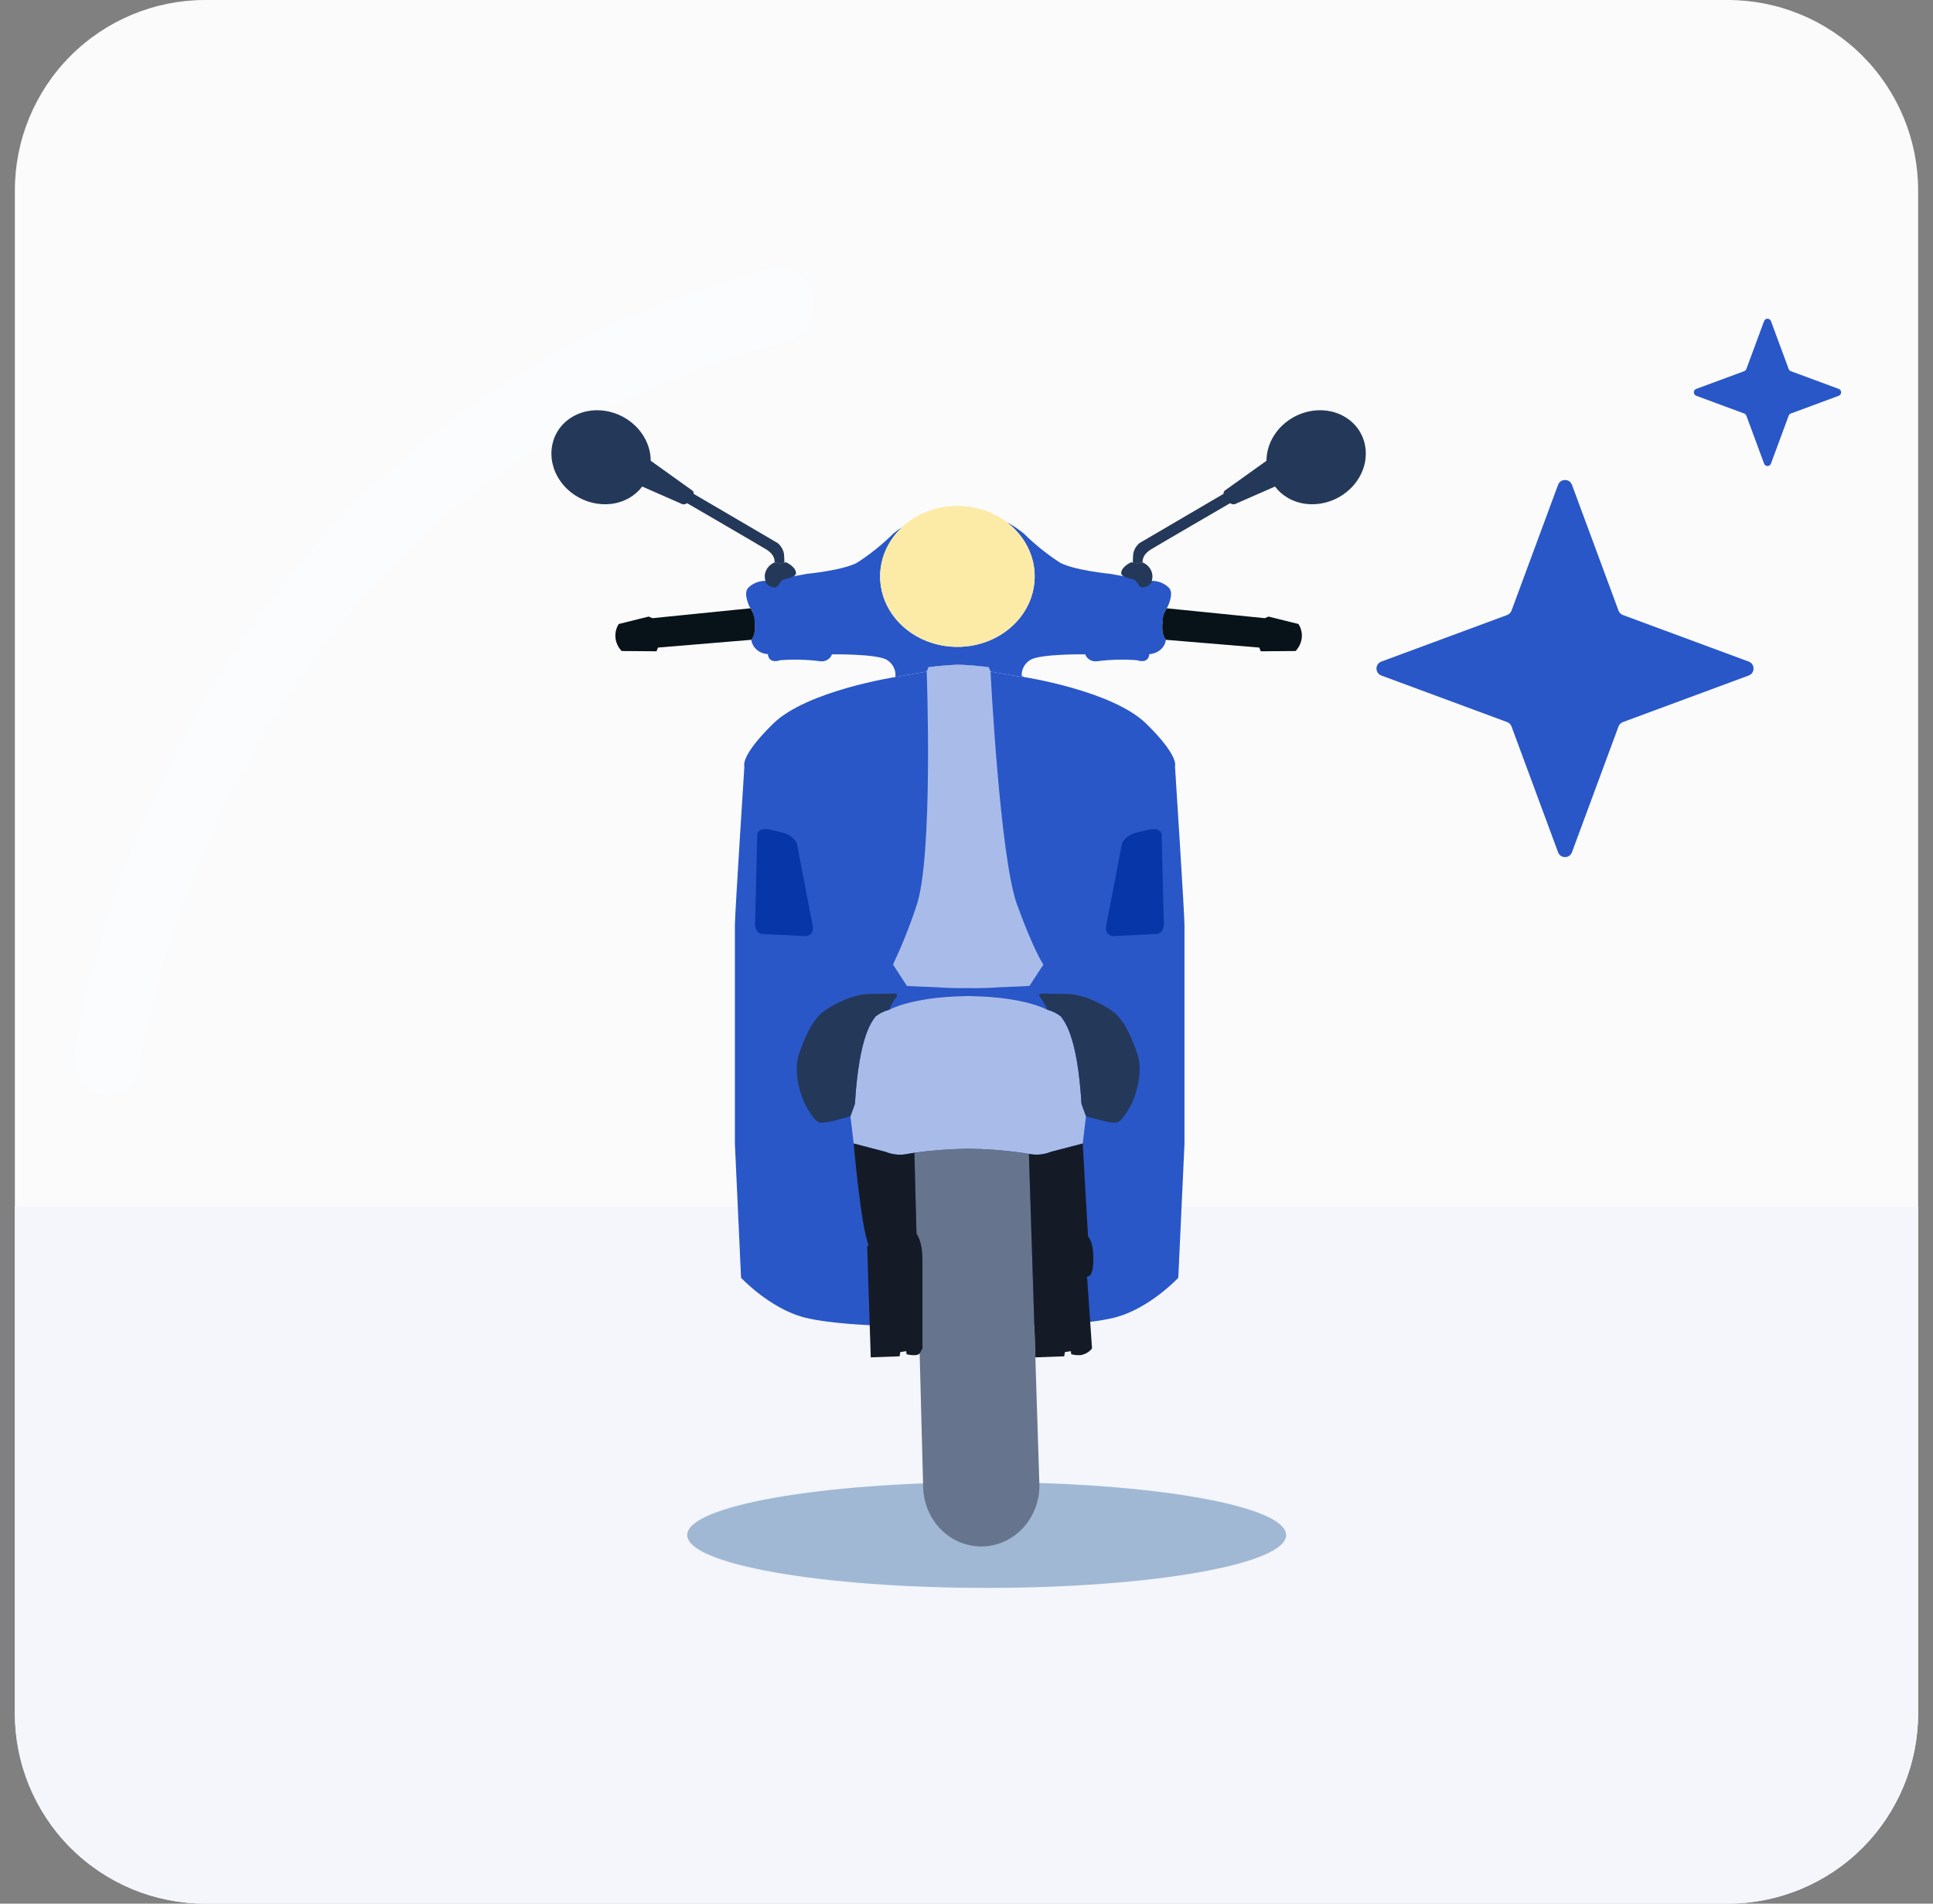
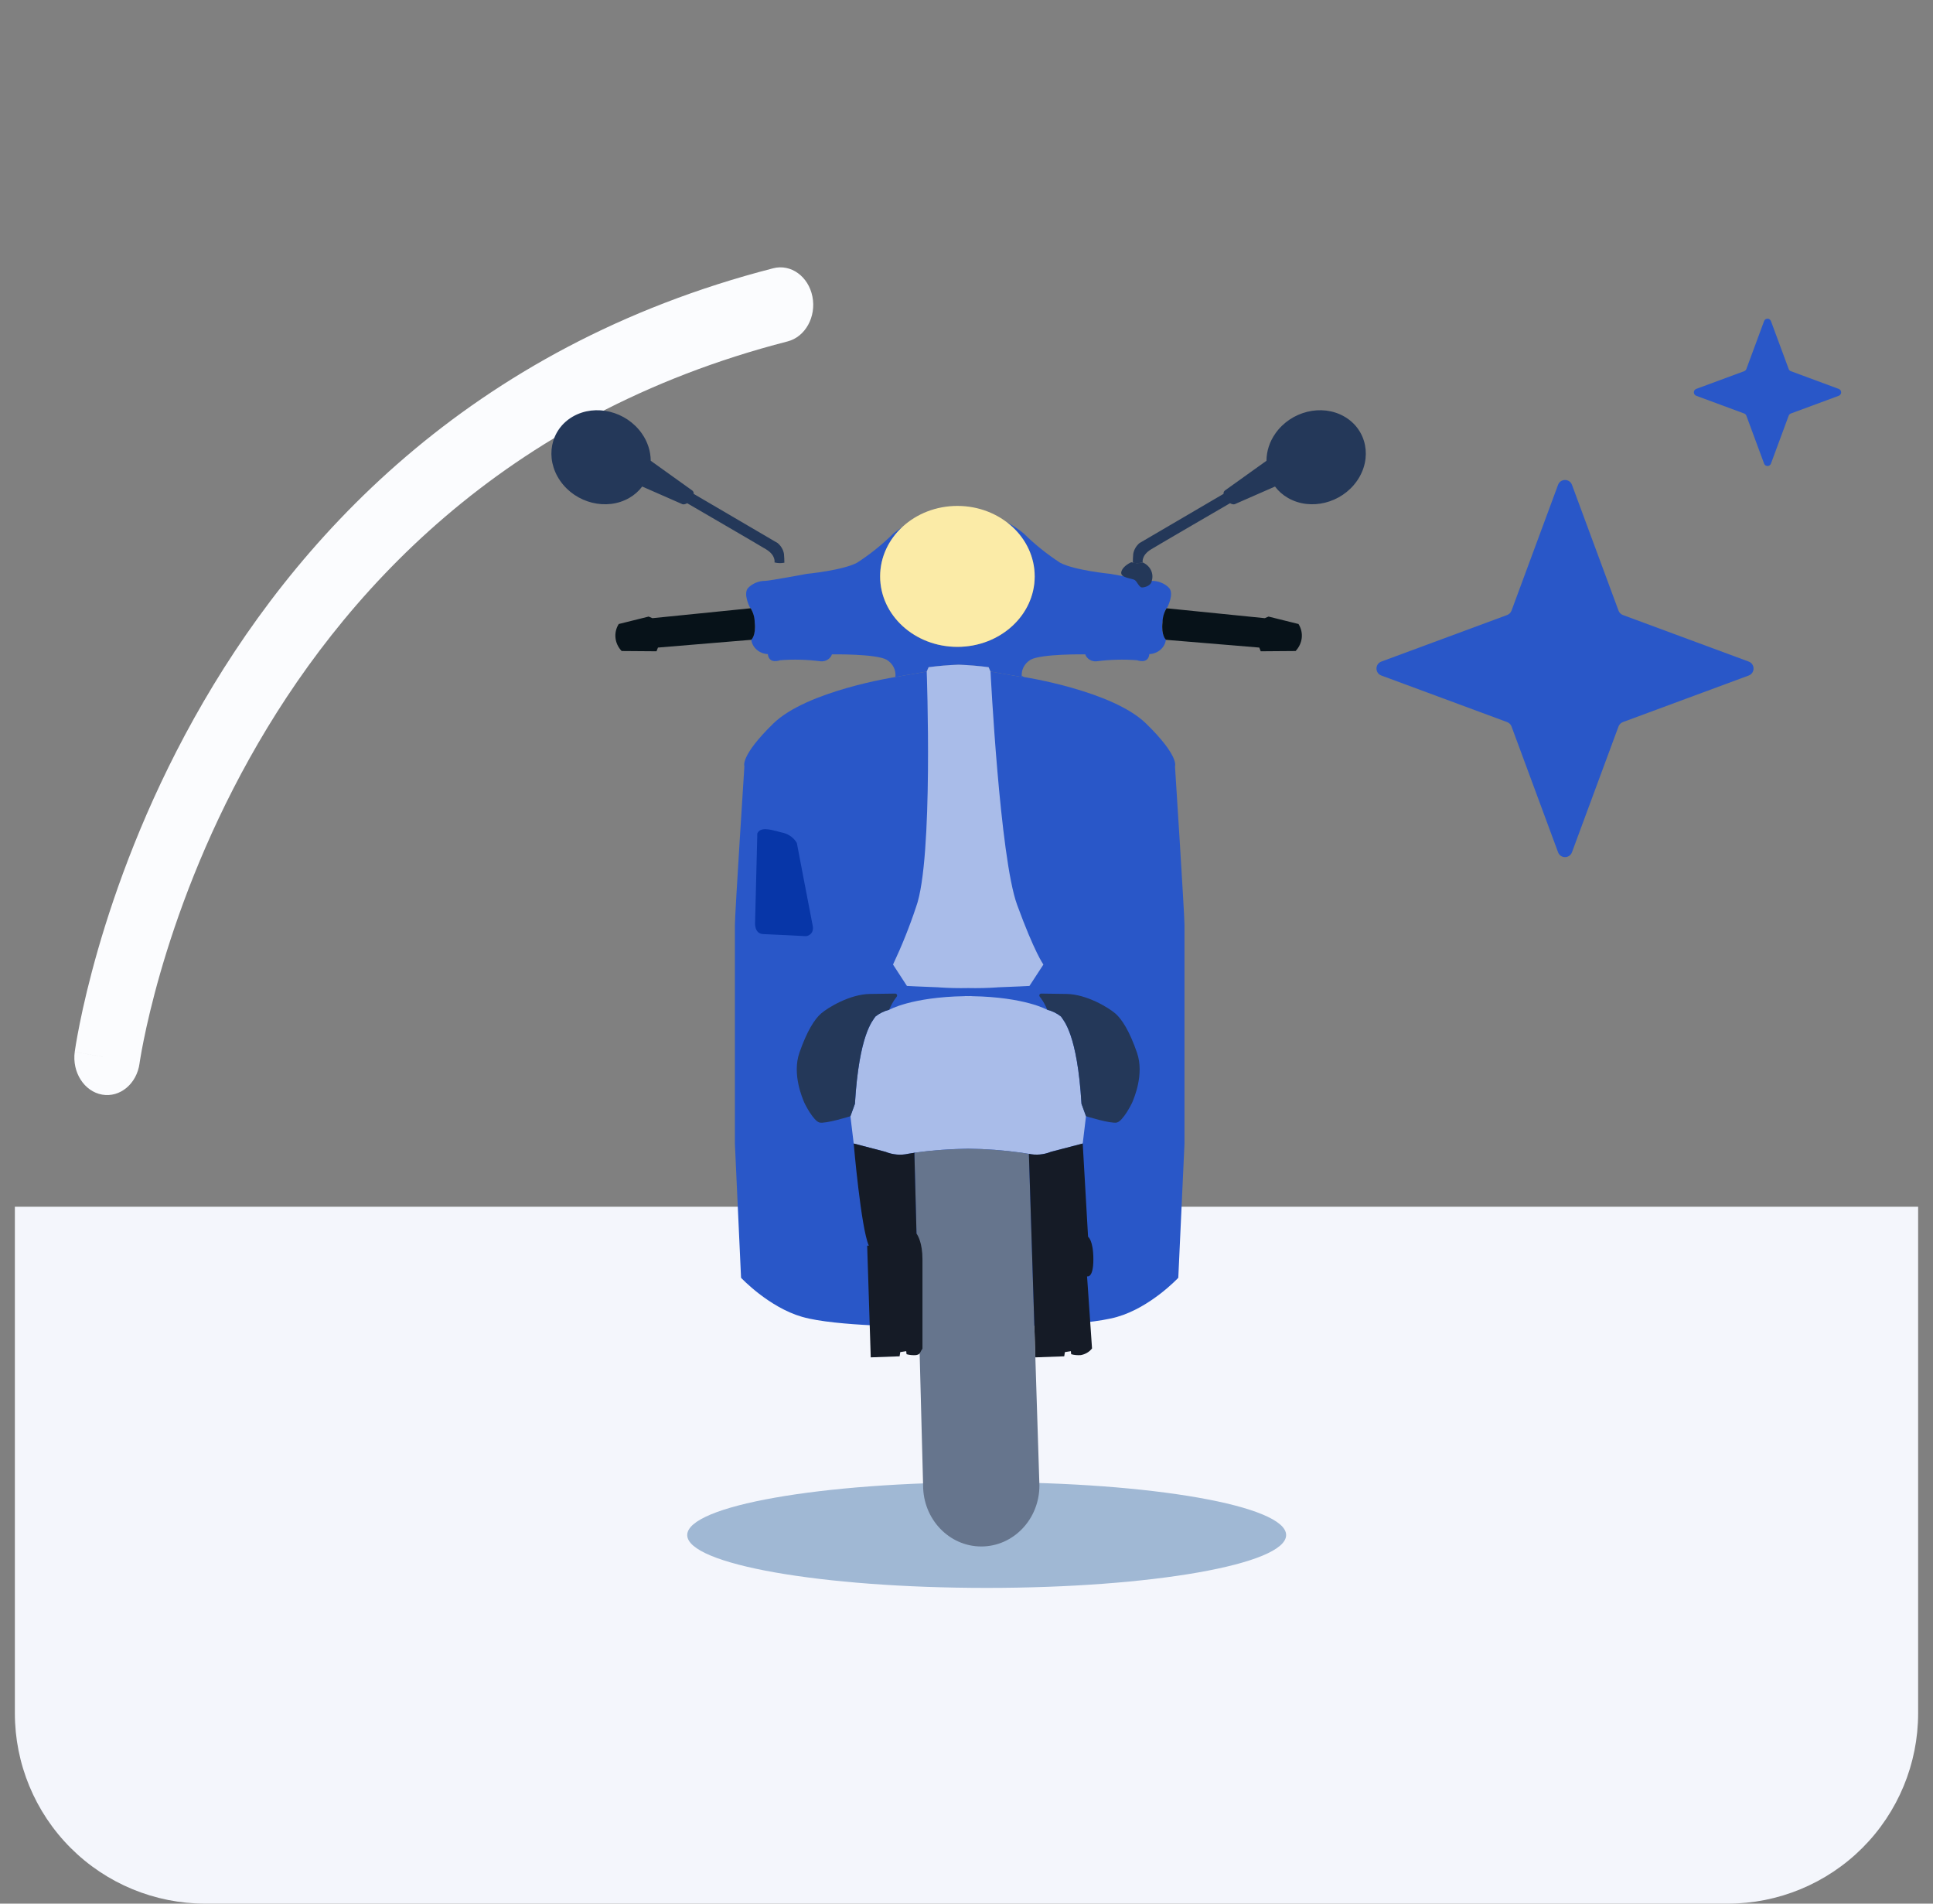
<svg xmlns="http://www.w3.org/2000/svg" width="65" height="64" viewBox="0 0 65 64" fill="none">
  <rect x="0" y="0" width="65" height="64" fill="#808080" stroke="none" />
-   <path d="M58.1 0H6.9C5.203 0 3.575 0.674 2.375 1.875C1.174 3.075 0.5 4.703 0.5 6.4V57.6C0.5 59.297 1.174 60.925 2.375 62.126C3.575 63.326 5.203 64 6.9 64H58.1C59.797 64 61.425 63.326 62.626 62.126C63.826 60.925 64.5 59.297 64.5 57.6V6.4C64.5 4.703 63.826 3.075 62.626 1.875C61.425 0.674 59.797 0 58.1 0Z" fill="#FBFBFB" />
  <path d="M0.5 40.571V57.6C0.5 59.297 1.174 60.925 2.375 62.126C3.575 63.326 5.203 64 6.9 64H58.1C59.797 64 61.425 63.326 62.626 62.126C63.826 60.925 64.5 59.297 64.5 57.6V40.571H0.5Z" fill="#F4F6FC" />
  <path d="M52.392 16.3C52.472 16.083 52.78 16.083 52.86 16.3L54.425 20.529C54.45 20.598 54.505 20.652 54.573 20.677L58.802 22.242C59.02 22.323 59.02 22.63 58.802 22.711L54.573 24.276C54.505 24.301 54.45 24.355 54.425 24.423L52.86 28.652C52.78 28.87 52.472 28.87 52.392 28.652L50.827 24.423C50.801 24.355 50.747 24.301 50.679 24.276L46.45 22.711C46.232 22.63 46.232 22.323 46.45 22.242L50.679 20.677C50.747 20.652 50.801 20.598 50.827 20.529L52.392 16.3Z" fill="#2957C8" />
  <path d="M59.32 10.795C59.359 10.688 59.511 10.688 59.551 10.795L60.147 12.406C60.159 12.44 60.186 12.466 60.22 12.479L61.831 13.075C61.938 13.115 61.938 13.266 61.831 13.306L60.22 13.902C60.186 13.915 60.159 13.941 60.147 13.975L59.551 15.586C59.511 15.694 59.359 15.694 59.32 15.586L58.724 13.975C58.711 13.941 58.684 13.915 58.651 13.902L57.039 13.306C56.932 13.266 56.932 13.115 57.039 13.075L58.651 12.479C58.684 12.466 58.711 12.44 58.724 12.406L59.32 10.795Z" fill="#2957C8" />
  <path fill-rule="evenodd" clip-rule="evenodd" d="M27.319 9.972C27.453 10.651 27.079 11.325 26.485 11.478C16.862 13.953 11.431 20.045 8.389 25.499C6.862 28.236 5.934 30.82 5.389 32.714C5.117 33.661 4.941 34.433 4.834 34.962C4.78 35.226 4.744 35.429 4.722 35.563C4.711 35.63 4.703 35.68 4.698 35.711L4.693 35.744L4.693 35.748L4.693 35.749C4.599 36.437 4.036 36.907 3.434 36.801C2.832 36.694 2.42 36.05 2.513 35.362L3.603 35.555C2.513 35.362 2.513 35.361 2.513 35.361L2.514 35.359L2.514 35.353L2.517 35.337C2.519 35.324 2.521 35.306 2.525 35.283C2.532 35.237 2.542 35.173 2.555 35.091C2.583 34.927 2.625 34.691 2.685 34.394C2.805 33.799 2.999 32.953 3.294 31.927C3.884 29.877 4.884 27.093 6.529 24.144C9.831 18.224 15.72 11.663 26.001 9.019C26.595 8.866 27.185 9.293 27.319 9.972Z" fill="#FBFCFE" />
  <path d="M33.178 53.385C38.739 53.385 43.248 52.589 43.248 51.608C43.248 50.626 38.739 49.831 33.178 49.831C27.617 49.831 23.109 50.626 23.109 51.608C23.109 52.589 27.617 53.385 33.178 53.385Z" fill="#A0B8D4" />
  <path d="M39.309 19.762C39.236 19.688 39.146 19.629 39.047 19.589C38.947 19.548 38.839 19.527 38.73 19.528C38.601 19.528 37.338 19.293 37.338 19.293C37.338 19.293 36.131 19.176 35.648 18.919C35.205 18.631 34.795 18.301 34.425 17.936C34.248 17.791 34.054 17.662 33.848 17.552C34.252 17.855 34.546 18.264 34.691 18.722C34.836 19.181 34.826 19.669 34.662 20.122C34.498 20.576 34.187 20.974 33.77 21.263C33.354 21.553 32.851 21.721 32.328 21.745C31.805 21.77 31.286 21.65 30.839 21.401C30.392 21.152 30.038 20.786 29.823 20.35C29.608 19.915 29.543 19.43 29.636 18.96C29.729 18.49 29.975 18.057 30.343 17.716C30.238 17.785 30.139 17.858 30.043 17.936C29.674 18.301 29.264 18.631 28.82 18.919C28.337 19.176 27.131 19.293 27.131 19.293C27.131 19.293 25.868 19.528 25.739 19.528C25.63 19.527 25.522 19.548 25.422 19.589C25.322 19.629 25.233 19.688 25.16 19.762C24.975 19.96 25.216 20.422 25.216 20.422C25.216 20.422 25.329 20.481 25.377 20.925C25.426 21.369 25.264 21.508 25.264 21.508C25.279 21.635 25.343 21.754 25.445 21.842C25.546 21.931 25.679 21.984 25.819 21.991C25.86 22.343 26.23 22.197 26.23 22.197C26.686 22.161 27.144 22.174 27.597 22.233C27.68 22.24 27.763 22.22 27.832 22.177C27.901 22.134 27.951 22.072 27.975 21.999C27.975 21.999 29.464 21.977 29.818 22.182C29.92 22.245 30.001 22.332 30.052 22.434C30.104 22.537 30.123 22.65 30.107 22.762L31.161 22.578L31.226 22.431C31.56 22.387 31.897 22.359 32.234 22.347C32.572 22.359 32.909 22.387 33.243 22.431L33.307 22.578L34.361 22.762C34.346 22.65 34.365 22.537 34.416 22.434C34.467 22.332 34.548 22.245 34.651 22.182C35.005 21.977 36.493 21.999 36.493 21.999C36.517 22.072 36.568 22.134 36.637 22.177C36.705 22.22 36.788 22.24 36.871 22.233C37.324 22.174 37.783 22.161 38.239 22.197C38.239 22.197 38.609 22.343 38.649 21.991C38.789 21.984 38.922 21.931 39.024 21.842C39.126 21.754 39.189 21.635 39.204 21.508C39.204 21.508 39.042 21.369 39.091 20.925C39.14 20.481 39.252 20.422 39.252 20.422C39.252 20.422 39.494 19.96 39.309 19.762Z" fill="#2957C8" />
  <path d="M39.511 25.764C39.511 25.764 39.67 25.43 38.538 24.325C37.406 23.221 34.434 22.762 34.434 22.762L34.358 22.723C34.359 22.745 34.361 22.762 34.361 22.762L33.307 22.578L33.243 22.432C32.909 22.387 32.572 22.359 32.234 22.348C31.897 22.359 31.56 22.387 31.226 22.432L31.161 22.578L30.107 22.762C30.107 22.762 27.136 23.221 26.003 24.325C24.871 25.43 25.031 25.764 25.031 25.764C25.031 25.764 24.712 30.721 24.712 31.099V38.453L24.919 42.959C24.919 42.959 25.846 43.95 26.978 44.274C28.11 44.598 30.843 44.598 30.843 44.598L32.271 44.581L33.698 44.598C33.698 44.598 36.431 44.598 37.564 44.274C38.696 43.95 39.622 42.959 39.622 42.959L39.83 38.453V31.099C39.83 30.721 39.511 25.764 39.511 25.764Z" fill="#2957C8" />
  <path d="M33.308 22.578L33.243 22.431C32.909 22.387 32.572 22.359 32.235 22.347C31.897 22.359 31.56 22.387 31.226 22.431L31.162 22.578C31.162 22.578 31.393 28.882 30.805 30.49C30.586 31.149 30.327 31.796 30.029 32.428L30.497 33.147C30.497 33.147 30.981 33.173 31.576 33.194C31.578 33.194 31.58 33.196 31.582 33.196C31.907 33.218 32.232 33.225 32.557 33.218C32.883 33.225 33.208 33.218 33.532 33.196C33.535 33.196 33.537 33.194 33.539 33.194C34.134 33.173 34.617 33.147 34.617 33.147L35.086 32.428C35.086 32.428 34.789 32.026 34.201 30.417C33.621 28.832 33.308 22.578 33.308 22.578Z" fill="#A9BCE9" />
  <path d="M36.367 37.113C36.226 34.771 35.771 34.319 35.675 34.175C35.541 34.07 35.384 33.992 35.214 33.949C35.214 33.949 34.476 33.524 32.687 33.491C32.674 33.49 32.662 33.487 32.649 33.487C32.617 33.487 32.588 33.489 32.557 33.489C32.526 33.489 32.498 33.487 32.466 33.487C32.453 33.487 32.441 33.49 32.428 33.491C30.639 33.524 29.901 33.949 29.901 33.949C29.731 33.992 29.573 34.07 29.44 34.175C29.344 34.319 28.889 34.771 28.748 37.113L28.597 37.53L28.707 38.445L29.776 38.723C30.019 38.824 30.291 38.847 30.55 38.788C30.615 38.777 30.689 38.765 30.776 38.752C31.366 38.67 31.961 38.626 32.557 38.619C33.154 38.626 33.749 38.67 34.339 38.752C34.425 38.765 34.5 38.777 34.565 38.788C34.824 38.847 35.096 38.824 35.339 38.723L36.408 38.445L36.518 37.53L36.367 37.113Z" fill="#A9BCE9" />
  <path d="M32.194 21.747C33.629 21.747 34.793 20.686 34.793 19.378C34.793 18.07 33.629 17.009 32.194 17.009C30.759 17.009 29.596 18.07 29.596 19.378C29.596 20.686 30.759 21.747 32.194 21.747Z" fill="#FBEBA7" />
  <path d="M25.39 31.041L25.466 28.021C25.564 27.795 25.893 27.884 26.163 27.956C26.234 27.975 26.301 27.993 26.358 28.004C26.547 28.06 26.703 28.181 26.795 28.341C26.795 28.341 27.26 30.781 27.326 31.11C27.393 31.439 27.108 31.474 27.108 31.474C27.108 31.474 25.959 31.413 25.665 31.404C25.371 31.396 25.39 31.041 25.39 31.041Z" fill="#0736A8" />
-   <path d="M39.136 31.041L39.06 28.021C38.962 27.795 38.632 27.884 38.362 27.956C38.292 27.975 38.225 27.993 38.167 28.004C37.979 28.06 37.822 28.181 37.731 28.341C37.731 28.341 37.266 30.781 37.199 31.11C37.133 31.439 37.418 31.474 37.418 31.474C37.418 31.474 38.566 31.413 38.861 31.404C39.155 31.396 39.136 31.041 39.136 31.041Z" fill="#0736A8" />
  <path d="M29.44 34.173C29.574 34.067 29.731 33.99 29.901 33.946C29.957 33.805 30.032 33.671 30.124 33.547C30.226 33.441 30.117 33.404 30.117 33.404C30.117 33.404 29.931 33.406 29.253 33.416C28.576 33.425 27.834 33.879 27.612 34.072C27.39 34.265 27.136 34.661 26.881 35.394C26.627 36.128 26.998 36.947 27.03 37.033C27.061 37.12 27.358 37.691 27.559 37.74C27.76 37.788 28.597 37.527 28.597 37.527L28.748 37.111C28.889 34.768 29.344 34.316 29.44 34.173Z" fill="#243859" />
  <path d="M35.675 34.172C35.542 34.067 35.385 33.989 35.215 33.946C35.159 33.805 35.084 33.67 34.992 33.546C34.89 33.441 34.999 33.404 34.999 33.404C34.999 33.404 35.185 33.406 35.862 33.416C36.54 33.425 37.281 33.879 37.504 34.072C37.726 34.265 37.98 34.66 38.234 35.394C38.488 36.127 38.118 36.946 38.086 37.033C38.054 37.12 37.758 37.691 37.557 37.739C37.355 37.788 36.519 37.527 36.519 37.527L36.367 37.11C36.227 34.768 35.771 34.316 35.675 34.172Z" fill="#243859" />
  <path d="M34.565 38.788C34.499 38.777 34.425 38.765 34.339 38.752C33.749 38.671 33.154 38.626 32.557 38.619L32.557 38.619C32.46 38.622 32.369 38.625 32.28 38.628C32.259 38.629 32.236 38.629 32.215 38.63C32.134 38.633 32.058 38.637 31.983 38.641C31.959 38.642 31.935 38.643 31.911 38.644C31.843 38.648 31.778 38.652 31.715 38.656C31.69 38.658 31.665 38.659 31.64 38.661C31.583 38.665 31.528 38.669 31.476 38.673C31.45 38.676 31.424 38.678 31.399 38.68C31.353 38.684 31.307 38.688 31.264 38.692C31.237 38.695 31.211 38.698 31.186 38.7C31.149 38.704 31.112 38.708 31.079 38.712C31.048 38.716 31.019 38.719 30.99 38.723C30.966 38.726 30.94 38.729 30.917 38.732C30.867 38.739 30.82 38.745 30.776 38.752L30.748 38.772L31.041 49.943C31.041 51.075 31.917 51.992 32.997 51.992C34.077 51.992 34.952 51.075 34.952 49.943L34.598 38.792C34.587 38.791 34.577 38.79 34.565 38.788Z" fill="#66758D" />
  <path fill-rule="evenodd" clip-rule="evenodd" d="M35.339 38.724L36.408 38.445L36.588 41.58L35.898 41.631C35.898 41.631 35.898 41.631 35.898 41.631L36.588 41.58C36.588 41.58 36.766 41.692 36.766 42.341C36.766 42.991 36.554 42.91 36.554 42.91L36.721 45.335C36.631 45.451 36.496 45.531 36.343 45.558C36.234 45.567 36.124 45.557 36.02 45.528L36.009 45.426L35.809 45.457L35.786 45.599L34.816 45.634L34.696 41.878L35.007 41.885C35.007 41.885 34.94 43.052 35.107 43.133C35.288 43.181 35.478 43.191 35.664 43.163C35.664 43.163 35.728 43.16 35.786 43.097C35.728 43.16 35.664 43.163 35.664 43.163C35.478 43.191 35.288 43.181 35.107 43.133C34.94 43.052 35.007 41.885 35.007 41.885L34.696 41.878L34.598 38.792C34.847 38.843 35.107 38.819 35.339 38.724ZM30.776 38.752L30.748 38.773L30.819 41.473C30.863 41.534 31.019 41.785 31.019 42.341V42.91V45.344C30.989 45.382 30.973 45.414 30.959 45.443C30.93 45.501 30.91 45.54 30.807 45.558C30.698 45.567 30.589 45.557 30.484 45.528L30.473 45.426L30.273 45.457L30.25 45.599L29.28 45.634L29.16 41.878L29.216 41.88C28.952 41.296 28.707 38.445 28.707 38.445L29.776 38.724C30.019 38.824 30.291 38.847 30.55 38.788C30.615 38.778 30.689 38.765 30.776 38.752Z" fill="#151B26" />
  <path d="M25.378 20.925C25.427 21.369 25.265 21.508 25.265 21.508L25.265 21.51L22.125 21.771L22.076 21.896L20.904 21.887C20.786 21.763 20.714 21.609 20.697 21.447C20.679 21.284 20.717 21.12 20.806 20.979L21.812 20.729L21.939 20.783L25.243 20.45C25.33 20.596 25.376 20.759 25.378 20.925Z" fill="#071219" />
  <path d="M39.092 20.925C39.043 21.369 39.205 21.508 39.205 21.508L39.204 21.51L42.345 21.771L42.394 21.896L43.566 21.887C43.683 21.763 43.755 21.609 43.773 21.447C43.791 21.284 43.752 21.12 43.664 20.979L42.657 20.729L42.53 20.783L39.226 20.45C39.14 20.596 39.093 20.759 39.092 20.925Z" fill="#071219" />
-   <path d="M26.044 18.909C26.169 18.943 26.303 18.941 26.426 18.902C26.426 18.902 26.719 19.025 26.764 19.23C26.809 19.435 26.389 19.442 26.306 19.504C26.224 19.565 26.164 19.75 26.066 19.75C25.969 19.75 25.757 19.688 25.739 19.528C25.701 19.408 25.711 19.281 25.767 19.167C25.823 19.054 25.921 18.962 26.044 18.909Z" fill="#243859" />
  <path d="M38.425 18.909C38.3 18.943 38.166 18.941 38.042 18.902C38.042 18.902 37.75 19.025 37.705 19.23C37.66 19.435 38.08 19.442 38.163 19.504C38.245 19.565 38.305 19.75 38.403 19.75C38.5 19.75 38.712 19.688 38.73 19.528C38.767 19.408 38.757 19.281 38.702 19.167C38.646 19.054 38.548 18.962 38.425 18.909Z" fill="#243859" />
  <path d="M26.044 18.909C26.152 18.937 26.266 18.94 26.376 18.918C26.375 18.832 26.372 18.723 26.362 18.621C26.339 18.483 26.265 18.355 26.152 18.259L23.325 16.603C23.328 16.583 23.326 16.563 23.319 16.544C23.311 16.524 23.299 16.507 23.282 16.493L21.882 15.491C21.88 15.168 21.777 14.853 21.587 14.58C21.063 13.825 20.023 13.567 19.263 14.005C18.504 14.442 18.313 15.409 18.837 16.165C19.36 16.92 20.401 17.178 21.16 16.74C21.332 16.641 21.48 16.511 21.595 16.357L22.925 16.941C22.97 16.97 23.038 16.957 23.107 16.918C23.342 17.055 25.445 18.277 25.762 18.469C26.096 18.672 26.044 18.909 26.044 18.909Z" fill="#243859" />
  <path d="M38.425 18.909C38.317 18.937 38.202 18.94 38.093 18.918C38.093 18.832 38.097 18.723 38.107 18.621C38.13 18.483 38.204 18.355 38.316 18.259L41.144 16.603C41.141 16.583 41.143 16.563 41.15 16.544C41.157 16.524 41.17 16.507 41.186 16.493L42.587 15.491C42.589 15.168 42.691 14.853 42.882 14.58C43.406 13.825 44.446 13.567 45.206 14.005C45.965 14.442 46.156 15.409 45.632 16.165C45.108 16.92 44.068 17.178 43.309 16.74C43.137 16.641 42.989 16.511 42.874 16.357L41.544 16.94C41.499 16.97 41.431 16.957 41.362 16.918C41.126 17.055 39.023 18.277 38.707 18.469C38.372 18.672 38.425 18.909 38.425 18.909Z" fill="#243859" />
</svg>